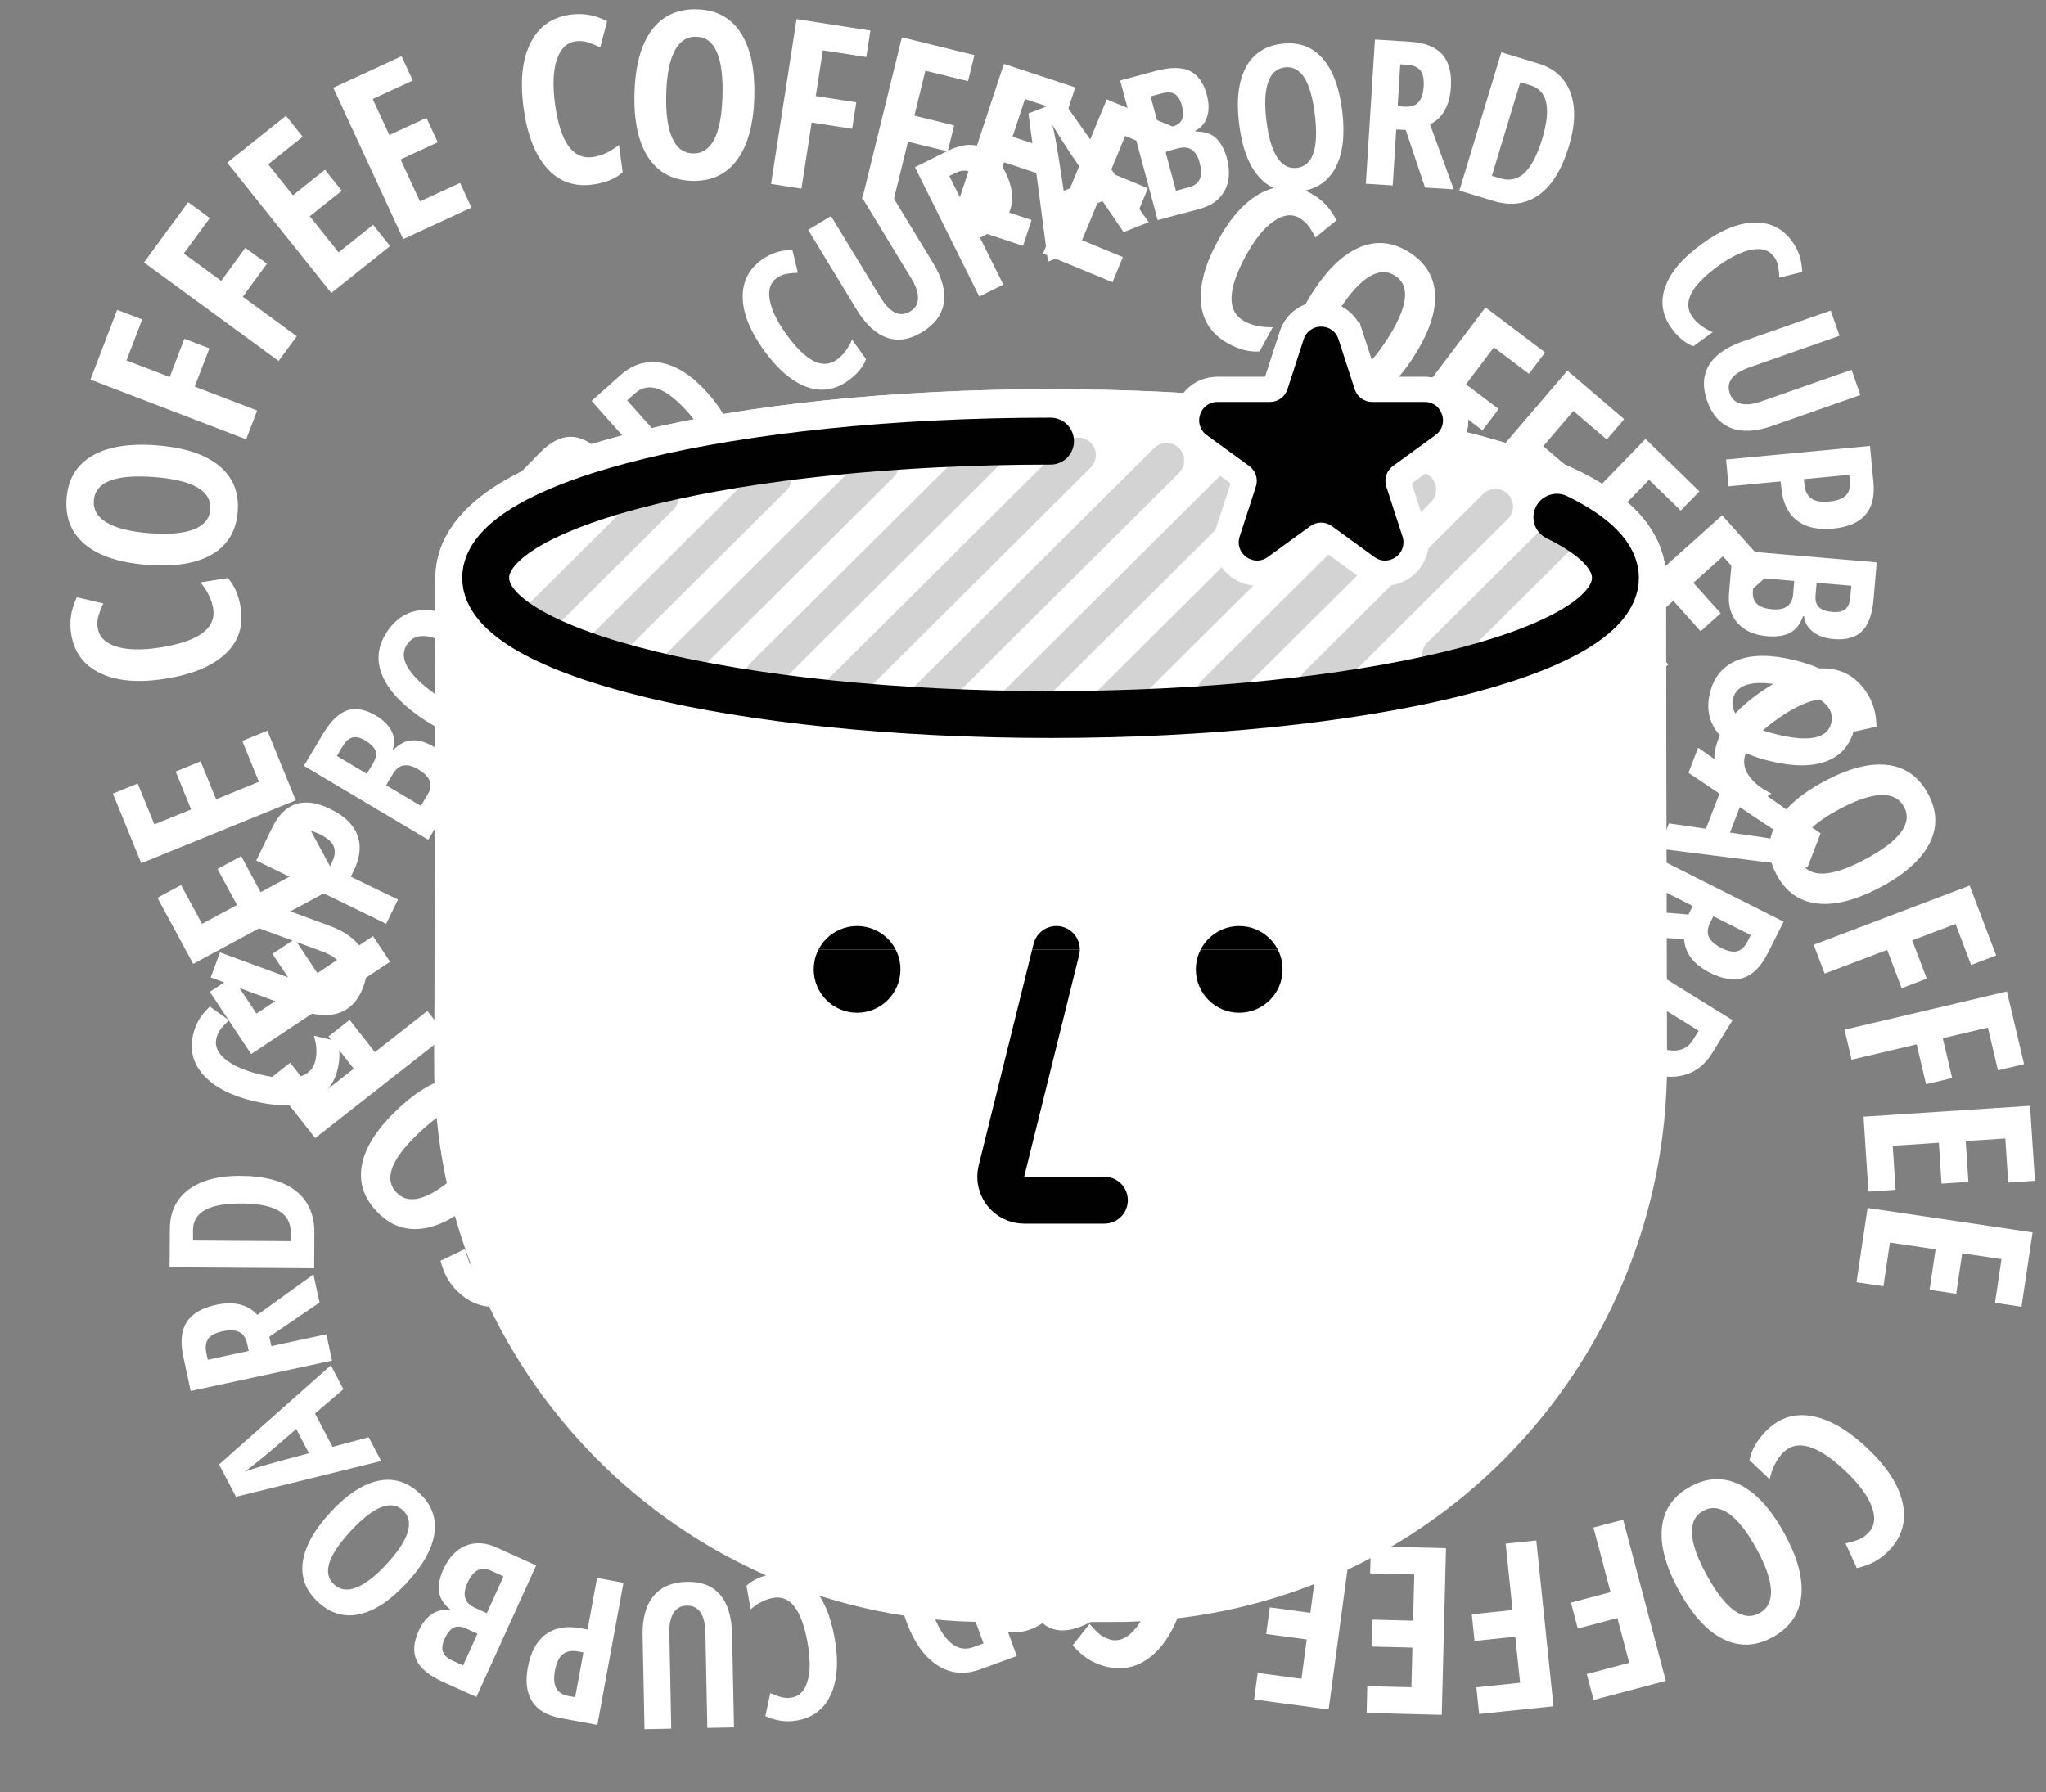
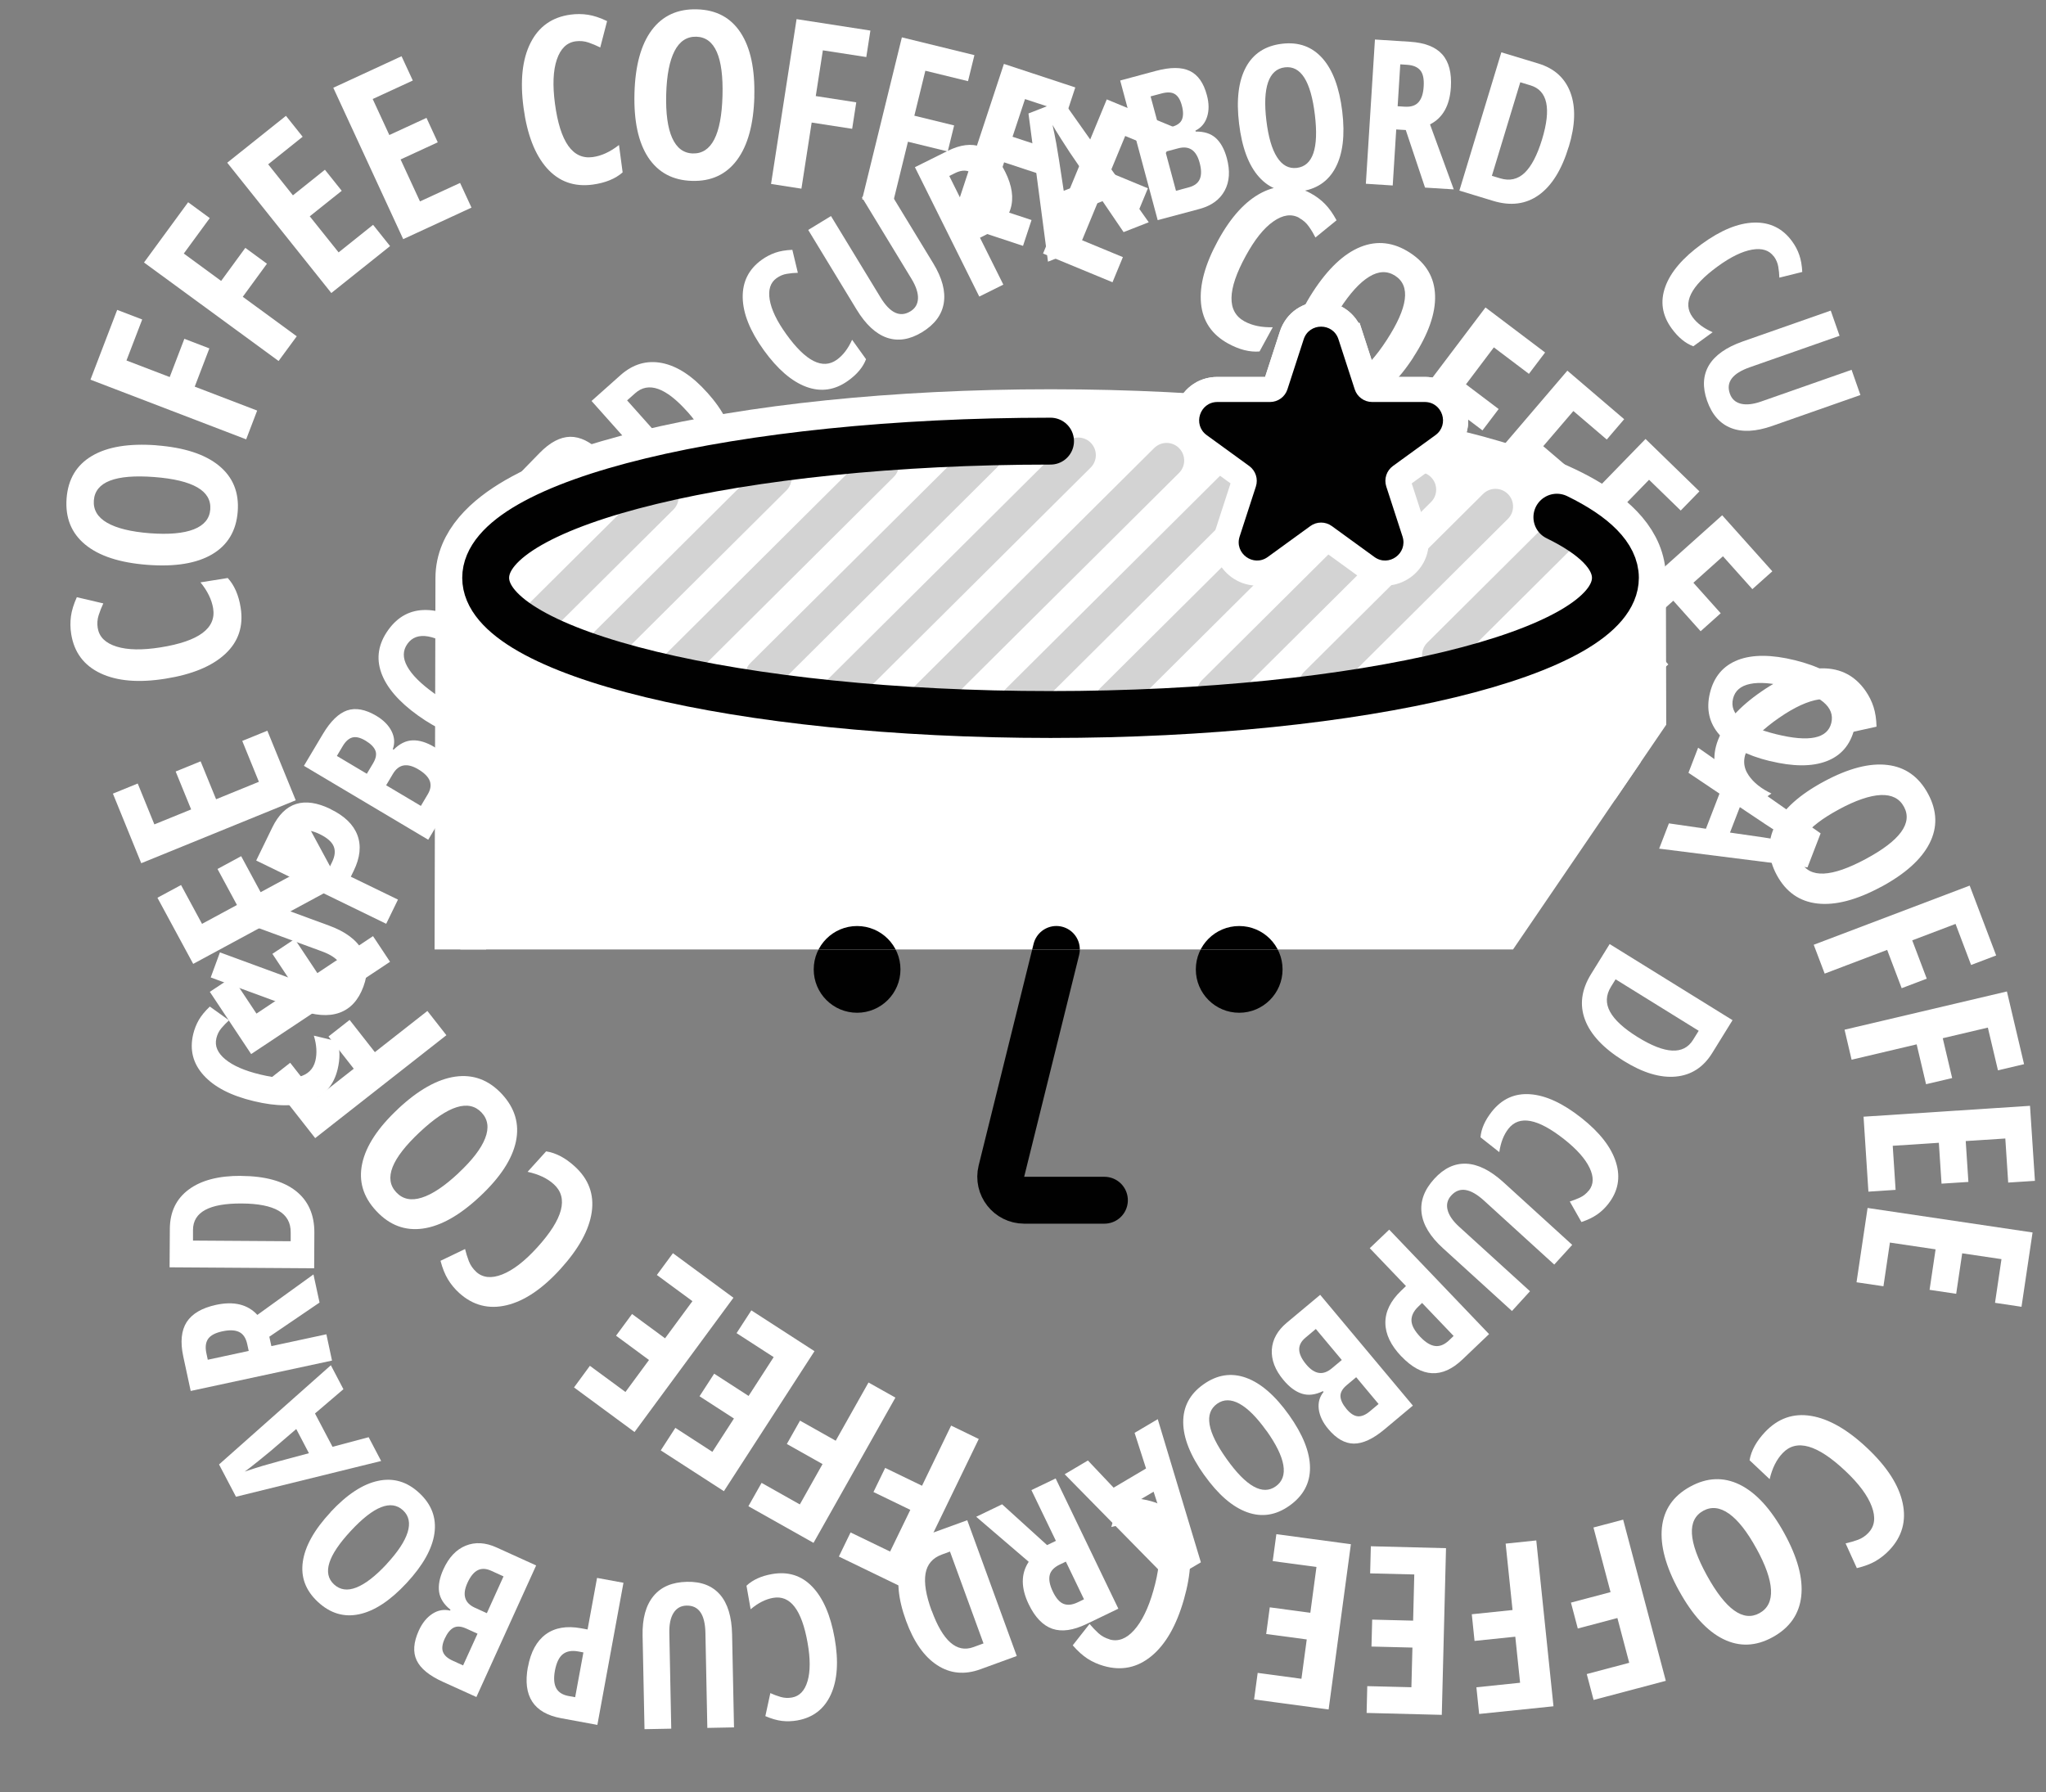
<svg xmlns="http://www.w3.org/2000/svg" id="Layer_1" data-name="Layer 1" viewBox="0 0 319.83 280.17">
  <rect x="0" y="0" width="319.83" height="280.17" fill="#808080" stroke="none" />
  <defs>
    <style>
      .cls-1, .cls-2 {
        fill: none;
      }

      .cls-3 {
        stroke-width: 3.92px;
      }

      .cls-3, .cls-4, .cls-5 {
        fill: #fff;
      }

      .cls-3, .cls-5 {
        stroke: #fff;
      }

      .cls-6 {
        fill: #010101;
      }

      .cls-7 {
        fill: #d3d3d3;
        fill-rule: evenodd;
      }

      .cls-8 {
        clip-path: url(#clippath);
      }

      .cls-5 {
        stroke-width: 8.06px;
      }

      .cls-2 {
        stroke: #010101;
        stroke-linecap: round;
        stroke-width: 7.33px;
      }
    </style>
    <clipPath id="clippath">
      <polygon class="cls-1" points="261.56 111.7 236.52 148.44 16.03 148.44 16.03 -17.49 304.15 -17.49 261.56 111.7" />
    </clipPath>
  </defs>
  <g>
-     <path class="cls-5" d="M71.89,166.33h0c0,45.88,36.88,83.23,82.57,83.23h19.53c45.7,0,82.57-37.35,82.57-83.22h0s-.18-75.95-.18-75.95h0c0-5.32-4.31-9.18-8.94-11.85-4.93-2.84-11.8-5.26-19.94-7.25-16.34-3.98-38.71-6.4-63.26-6.4s-46.92,2.42-63.26,6.4c-8.14,1.98-15.01,4.41-19.94,7.25-4.63,2.67-8.94,6.53-8.94,11.84h0s-.18,75.94-.18,75.94Z" />
    <path class="cls-7" d="M170.5,69.22c1.07,1.08,1.07,2.82-.01,3.89l-37.3,37.1c-1.08,1.07-2.82,1.07-3.89-.01-1.07-1.08-1.07-2.82.01-3.89l37.3-37.1c1.08-1.07,2.82-1.07,3.89.01ZM155.84,69.22c1.07,1.08,1.07,2.82-.01,3.89l-34.63,34.43c-1.08,1.07-2.82,1.07-3.89-.01-1.07-1.08-1.07-2.82.01-3.89l34.63-34.43c1.08-1.07,2.82-1.07,3.89.01ZM184.31,70.06c1.07,1.08,1.07,2.82-.01,3.89l-37.81,37.6c-1.08,1.07-2.82,1.07-3.89-.01-1.07-1.08-1.07-2.82.01-3.89l37.81-37.6c1.08-1.07,2.82-1.07,3.89.01ZM198.34,70.68c1.07,1.08,1.07,2.82-.01,3.89l-37.19,36.99c-1.08,1.07-2.82,1.07-3.89-.01-1.07-1.08-1.07-2.82.01-3.89l37.19-36.99c1.08-1.07,2.82-1.07,3.89.01ZM139.72,70.68c1.07,1.08,1.07,2.82-.01,3.89l-31.51,31.34c-1.08,1.07-2.82,1.07-3.89-.01-1.07-1.08-1.07-2.82.01-3.89l31.51-31.34c1.08-1.07,2.82-1.07,3.89.01ZM211.72,71.95c1.07,1.08,1.07,2.82-.01,3.89l-35.91,35.71c-1.08,1.07-2.82,1.07-3.89-.01-1.07-1.08-1.07-2.82.01-3.89l35.91-35.71c1.08-1.07,2.82-1.07,3.89.01ZM122.94,72.79c1.07,1.08,1.07,2.82-.01,3.89l-26.27,26.13c-1.08,1.07-2.82,1.07-3.89-.01-1.07-1.08-1.07-2.82.01-3.89l26.27-26.13c1.08-1.07,2.82-1.07,3.89.01ZM223.7,74.61c1.07,1.08,1.07,2.82-.01,3.89l-31.88,31.7c-1.08,1.07-2.82,1.07-3.89-.01-1.07-1.08-1.07-2.82.01-3.89l31.88-31.7c1.08-1.07,2.82-1.07,3.89.01ZM105.28,75.78c1.07,1.08,1.07,2.82-.01,3.89l-19.35,19.24c-1.08,1.07-2.82,1.07-3.89-.01-1.07-1.08-1.07-2.82.01-3.89l19.35-19.24c1.08-1.07,2.82-1.07,3.89.01ZM235.72,77.24c1.07,1.08,1.07,2.82-.01,3.89l-27.96,27.8c-1.08,1.07-2.82,1.07-3.89-.01-1.07-1.08-1.07-2.82.01-3.89l27.96-27.8c1.08-1.07,2.82-1.07,3.89.01ZM246.16,81.43c1.07,1.08,1.07,2.82-.01,3.89l-19.16,19.06c-1.08,1.07-2.82,1.07-3.89-.01-1.07-1.08-1.07-2.82.01-3.89l19.16-19.06c1.08-1.07,2.82-1.07,3.89.01Z" />
    <path class="cls-2" d="M164.22,68.97c-48.77,0-88.3,9.57-88.3,21.37s39.54,21.37,88.3,21.37,88.3-9.57,88.3-21.37c0-3.4-3.29-6.62-9.15-9.48" />
    <path class="cls-2" d="M165.13,148.44l-8.59,34.66c-.57,2.31,1.18,4.55,3.56,4.55h12.54" />
    <circle class="cls-6" cx="133.98" cy="151.56" r="6.78" />
    <circle class="cls-6" cx="193.71" cy="151.56" r="6.78" />
    <path class="cls-3" d="M211.1,52.45c-1.44-4.44-7.73-4.44-9.17,0l-2.54,7.82c-.12.37-.47.62-.86.62h-8.22c-4.67,0-6.61,5.98-2.83,8.72l6.65,4.83c.32.23.45.64.33,1.01l-2.54,7.82c-1.44,4.44,3.64,8.14,7.42,5.39l6.65-4.83c.32-.23.74-.23,1.06,0l6.65,4.83c3.78,2.75,8.86-.95,7.42-5.39l-2.54-7.82c-.12-.37.01-.78.33-1.01l6.65-4.83c3.78-2.75,1.84-8.72-2.83-8.72h-8.22c-.39,0-.74-.25-.86-.62l-2.54-7.82Z" />
    <path class="cls-6" d="M203.79,53.05c.86-2.64,4.59-2.64,5.44,0l2.54,7.82c.38,1.18,1.48,1.98,2.72,1.98h8.22c2.77,0,3.92,3.55,1.68,5.18l-6.65,4.83c-1,.73-1.42,2.02-1.04,3.2l2.54,7.82c.86,2.64-2.16,4.83-4.4,3.2l-6.65-4.83c-1-.73-2.36-.73-3.36,0l-6.65,4.83c-2.24,1.63-5.26-.56-4.4-3.2l2.54-7.82c.38-1.18-.04-2.47-1.04-3.2l-6.65-4.83c-2.24-1.63-1.09-5.18,1.68-5.18h8.22c1.24,0,2.34-.8,2.72-1.98l2.54-7.82Z" />
  </g>
  <g>
    <path class="cls-4" d="M292.11,239.6c.95-1.01,1.12-2.37.48-4.07-.63-1.7-2-3.55-4.11-5.54-4.39-4.15-7.67-5.08-9.83-2.79-.95,1-1.62,2.35-2.02,4.06l-3.14-2.96c.26-1.51,1.07-2.98,2.43-4.42,2.02-2.13,4.41-2.97,7.19-2.51,2.78.46,5.71,2.14,8.79,5.05,3.08,2.91,4.92,5.76,5.52,8.57.6,2.8-.08,5.26-2.07,7.36-.65.69-1.38,1.26-2.16,1.72-.79.46-1.77.82-2.93,1.1l-1.76-3.87c.63-.14,1.27-.32,1.91-.55.64-.23,1.2-.61,1.69-1.13Z" />
    <path class="cls-4" d="M262.47,248.72c-2.08-3.78-2.97-7.08-2.68-9.89.3-2.81,1.76-4.94,4.4-6.39,2.65-1.46,5.23-1.56,7.77-.32,2.53,1.25,4.85,3.77,6.95,7.58,2.08,3.78,2.97,7.07,2.66,9.86-.31,2.79-1.79,4.93-4.46,6.4-2.63,1.45-5.21,1.55-7.74.3s-4.82-3.77-6.9-7.55ZM274.54,242.07c-1.43-2.6-2.85-4.41-4.26-5.41-1.41-1-2.75-1.15-4.02-.46-2.56,1.41-2.37,4.78.56,10.11,2.94,5.33,5.68,7.3,8.22,5.9,1.29-.71,1.89-1.93,1.8-3.65s-.86-3.89-2.3-6.5Z" />
    <path class="cls-4" d="M249.08,238.82l4.65-1.23,6.67,25.2-11.29,2.99-1.07-4.05,6.64-1.76-1.85-7-6.19,1.64-1.07-4.05,6.19-1.64-2.67-10.1Z" />
    <path class="cls-4" d="M235.36,241.34l4.79-.5,2.69,25.93-11.62,1.2-.43-4.17,6.83-.71-.75-7.2-6.37.66-.43-4.17,6.37-.66-1.08-10.39Z" />
    <path class="cls-4" d="M214.29,241.75l11.75.3-.66,26.06-11.75-.3.1-4.19,6.9.17.16-6.2-6.4-.16.11-4.21,6.4.16.18-7.22-6.9-.17.11-4.24Z" />
    <path class="cls-4" d="M199.52,239.86l11.65,1.57-3.48,25.84-11.65-1.57.56-4.15,6.84.92.83-6.15-6.34-.85.56-4.17,6.34.85.96-7.16-6.84-.92.57-4.21Z" />
    <path class="cls-4" d="M173.45,256.32c1.34.38,2.62-.1,3.83-1.45s2.23-3.41,3.02-6.2c1.66-5.81.97-9.14-2.05-10.01-1.33-.38-2.84-.35-4.53.08l1.19-4.15c1.46-.46,3.14-.42,5.05.12,2.82.81,4.67,2.55,5.54,5.23.87,2.68.73,6.05-.43,10.12s-2.85,7.02-5.06,8.85c-2.21,1.83-4.7,2.35-7.48,1.55-.91-.26-1.76-.64-2.52-1.13s-1.54-1.19-2.32-2.09l2.63-3.35c.41.5.87.98,1.37,1.44.5.46,1.09.78,1.78.98Z" />
-     <path class="cls-4" d="M151.24,238.65c1.56-4.02,3.51-6.83,5.86-8.4,2.35-1.58,4.92-1.82,7.72-.74,2.82,1.09,4.56,3.01,5.23,5.75s.22,6.14-1.35,10.2c-1.56,4.02-3.51,6.82-5.85,8.38-2.34,1.56-4.93,1.79-7.76.69-2.81-1.09-4.54-3-5.2-5.73-.66-2.74-.21-6.12,1.35-10.14ZM164.09,243.63c1.07-2.77,1.54-5.02,1.41-6.74-.13-1.72-.88-2.85-2.23-3.37-2.73-1.06-5.19,1.25-7.39,6.93-2.2,5.68-1.95,9.04.76,10.09,1.38.53,2.69.21,3.95-.96,1.26-1.18,2.43-3.16,3.51-5.94Z" />
    <path class="cls-4" d="M148.67,222.88l4.33,2.1-11.36,23.47-10.51-5.09,1.83-3.77,6.18,2.99,3.16-6.52-5.76-2.79,1.83-3.77,5.76,2.79,4.55-9.41Z" />
    <path class="cls-4" d="M135.77,216.15l4.2,2.36-12.8,22.71-10.18-5.73,2.06-3.65,5.98,3.37,3.55-6.31-5.58-3.14,2.06-3.65,5.58,3.14,5.13-9.11Z" />
    <path class="cls-4" d="M117.45,204.87l9.87,6.38-14.16,21.89-9.87-6.38,2.28-3.52,5.79,3.75,3.37-5.21-5.38-3.48,2.29-3.53,5.38,3.48,3.92-6.07-5.8-3.75,2.31-3.56Z" />
    <path class="cls-4" d="M105.19,195.93l9.46,6.97-15.46,20.99-9.46-6.97,2.48-3.38,5.56,4.09,3.68-5-5.15-3.8,2.5-3.39,5.16,3.8,4.28-5.81-5.56-4.09,2.52-3.42Z" />
    <path class="cls-4" d="M74.44,198.85c1.03.93,2.39,1.07,4.08.4,1.69-.67,3.51-2.07,5.46-4.22,4.06-4.47,4.92-7.77,2.59-9.88-1.02-.93-2.39-1.57-4.1-1.94l2.9-3.2c1.51.23,3,1.01,4.47,2.35,2.17,1.97,3.06,4.36,2.66,7.14-.4,2.79-2.03,5.75-4.87,8.88-2.84,3.13-5.66,5.03-8.45,5.69-2.79.66-5.26.02-7.4-1.92-.7-.64-1.29-1.35-1.76-2.13-.47-.78-.86-1.75-1.16-2.9l3.84-1.84c.15.63.35,1.26.59,1.9.25.63.63,1.19,1.16,1.67Z" />
    <path class="cls-4" d="M62.23,173.36c3.15-2.95,6.12-4.62,8.92-5.03,2.8-.4,5.22.49,7.28,2.69,2.06,2.21,2.8,4.69,2.22,7.45-.58,2.76-2.46,5.63-5.64,8.6-3.15,2.95-6.12,4.62-8.9,5.01-2.78.39-5.22-.52-7.29-2.75-2.06-2.2-2.79-4.67-2.2-7.42.59-2.75,2.46-5.6,5.62-8.55ZM71.65,183.42c2.17-2.03,3.57-3.85,4.19-5.46.63-1.61.44-2.95-.55-4.01-2-2.13-5.22-1.12-9.66,3.04-4.44,4.16-5.68,7.3-3.69,9.42,1.01,1.08,2.33,1.36,3.98.84,1.64-.51,3.56-1.79,5.74-3.83Z" />
    <path class="cls-4" d="M66.81,158.06l2.97,3.79-20.51,16.09-7.21-9.19,3.3-2.59,4.24,5.4,5.7-4.47-3.95-5.04,3.3-2.59,3.95,5.04,8.22-6.45Z" />
    <path class="cls-4" d="M58.31,146.36l2.66,4.01-21.71,14.43-6.46-9.73,3.49-2.32,3.8,5.72,6.03-4.01-3.54-5.33,3.49-2.32,3.54,5.33,8.7-5.78Z" />
    <path class="cls-4" d="M47.55,127.96l5.59,10.34-22.94,12.4-5.59-10.34,3.69-1.99,3.28,6.07,5.46-2.95-3.04-5.63,3.7-2,3.04,5.63,6.35-3.43-3.28-6.07,3.73-2.02Z" />
    <path class="cls-4" d="M41.79,114.24l4.44,10.88-24.15,9.84-4.43-10.88,3.88-1.58,2.6,6.39,5.75-2.34-2.42-5.93,3.9-1.59,2.42,5.93,6.69-2.73-2.6-6.39,3.93-1.6Z" />
    <path class="cls-4" d="M15.29,98.22c.22,1.37,1.2,2.33,2.93,2.87,1.73.54,4.03.58,6.9.12,5.96-.95,8.7-2.98,8.2-6.09-.22-1.36-.88-2.72-1.98-4.07l4.26-.68c1.03,1.12,1.71,2.67,2.02,4.63.46,2.9-.34,5.31-2.4,7.23-2.06,1.92-5.18,3.22-9.36,3.88-4.18.67-7.57.38-10.16-.85-2.59-1.23-4.11-3.27-4.57-6.13-.15-.94-.16-1.86-.04-2.77.12-.9.43-1.9.92-2.99l4.14.97c-.28.59-.52,1.2-.73,1.85s-.25,1.32-.14,2.03Z" />
    <path class="cls-4" d="M24.48,69.63c4.3.33,7.55,1.38,9.74,3.17,2.19,1.79,3.17,4.18,2.94,7.18-.23,3.01-1.56,5.24-3.98,6.67-2.43,1.44-5.81,1.99-10.15,1.66-4.3-.33-7.54-1.38-9.71-3.17s-3.14-4.2-2.91-7.23c.23-3,1.55-5.21,3.98-6.64,2.43-1.43,5.79-1.97,10.09-1.65ZM23.43,83.37c2.96.22,5.25.02,6.86-.61,1.61-.63,2.47-1.67,2.58-3.11.22-2.92-2.7-4.6-8.77-5.07-6.07-.46-9.21.76-9.43,3.65-.11,1.47.58,2.64,2.07,3.5,1.49.86,3.72,1.41,6.7,1.64Z" />
    <path class="cls-4" d="M40.2,64.19l-1.72,4.5-24.34-9.33,4.18-10.91,3.91,1.5-2.46,6.41,6.76,2.59,2.29-5.98,3.91,1.5-2.29,5.98,9.76,3.74Z" />
    <path class="cls-4" d="M46.4,52.56l-2.85,3.88-21.04-15.4,6.9-9.42,3.38,2.48-4.06,5.54,5.84,4.28,3.78-5.17,3.38,2.48-3.78,5.17,8.43,6.17Z" />
    <path class="cls-4" d="M60.97,38.48l-9.18,7.33-16.27-20.37,9.18-7.33,2.61,3.27-5.39,4.31,3.87,4.85,5-4,2.63,3.29-5,3.99,4.51,5.64,5.39-4.31,2.65,3.32Z" />
    <path class="cls-4" d="M73.7,32.46l-10.67,4.93-10.93-23.67,10.67-4.93,1.76,3.8-6.27,2.89,2.6,5.63,5.81-2.68,1.76,3.82-5.81,2.68,3.03,6.56,6.27-2.89,1.78,3.85Z" />
    <path class="cls-4" d="M89.98,6.46c-1.38.19-2.36,1.14-2.94,2.86-.58,1.72-.67,4.02-.29,6.89.8,5.99,2.77,8.77,5.89,8.35,1.37-.18,2.74-.81,4.12-1.89l.57,4.28c-1.15,1.01-2.71,1.64-4.67,1.91-2.91.39-5.3-.47-7.17-2.57-1.87-2.11-3.09-5.26-3.65-9.45s-.2-7.57,1.09-10.13c1.29-2.56,3.37-4.03,6.24-4.42.94-.13,1.86-.12,2.76.02.9.14,1.89.47,2.97.99l-1.07,4.12c-.58-.29-1.19-.55-1.83-.77s-1.32-.28-2.02-.19Z" />
    <path class="cls-4" d="M117.92,15.12c-.12,4.31-1.02,7.61-2.7,9.88-1.68,2.27-4.03,3.37-7.03,3.28-3.02-.08-5.3-1.31-6.86-3.66-1.55-2.36-2.27-5.71-2.15-10.06.12-4.31,1.02-7.6,2.7-9.85,1.68-2.25,4.04-3.34,7.08-3.25,3.01.08,5.28,1.3,6.82,3.66,1.54,2.36,2.25,5.69,2.13,10.01ZM104.14,14.74c-.08,2.97.23,5.25.93,6.82.71,1.58,1.78,2.39,3.23,2.43,2.92.08,4.47-2.92,4.64-9,.17-6.08-1.19-9.17-4.09-9.25-1.47-.04-2.61.7-3.4,2.23-.79,1.53-1.23,3.79-1.31,6.77Z" />
    <path class="cls-4" d="M125.29,29.5l-4.76-.74,3.99-25.77,11.54,1.79-.64,4.14-6.79-1.05-1.11,7.15,6.33.98-.64,4.14-6.33-.98-1.6,10.33Z" />
    <path class="cls-4" d="M139.45,32.31l-4.68-1.15,6.21-25.32,11.34,2.78-1,4.07-6.67-1.63-1.72,7.03,6.22,1.52-1,4.07-6.22-1.52-2.49,10.15Z" />
    <path class="cls-4" d="M159.92,38.44l-11.16-3.69,8.17-24.76,11.16,3.68-1.31,3.98-6.55-2.16-1.95,5.89,6.08,2.01-1.32,4-6.08-2.01-2.26,6.86,6.55,2.16-1.33,4.03Z" />
    <path class="cls-4" d="M173.91,44.13l-10.86-4.49,9.96-24.1,10.86,4.49-1.6,3.87-6.38-2.64-2.37,5.73,5.92,2.45-1.61,3.89-5.92-2.45-2.76,6.68,6.38,2.64-1.62,3.92Z" />
    <path class="cls-4" d="M203.1,34.06c-1.22-.67-2.57-.48-4.06.57-1.49,1.04-2.92,2.84-4.31,5.39-2.9,5.3-2.96,8.7-.2,10.22,1.21.66,2.69.97,4.43.92l-2.07,3.79c-1.52.13-3.15-.28-4.89-1.23-2.58-1.41-4-3.52-4.26-6.32-.26-2.81.62-6.06,2.65-9.78s4.32-6.22,6.88-7.52c2.56-1.3,5.11-1.25,7.64.13.83.46,1.57,1.01,2.21,1.66.64.65,1.24,1.5,1.81,2.55l-3.3,2.69c-.29-.58-.63-1.15-1.02-1.7-.39-.56-.89-1.01-1.52-1.35Z" />
    <path class="cls-4" d="M220.95,55.85c-2.35,3.62-4.83,5.96-7.45,7.03s-5.19.78-7.71-.86c-2.53-1.64-3.85-3.87-3.95-6.69-.1-2.82,1.04-6.06,3.4-9.71,2.35-3.62,4.83-5.96,7.43-7.01,2.61-1.05,5.19-.75,7.74.91,2.52,1.64,3.83,3.86,3.92,6.67.09,2.81-1.04,6.03-3.39,9.65ZM209.38,48.35c-1.62,2.49-2.54,4.6-2.75,6.31-.22,1.71.28,2.97,1.5,3.76,2.45,1.59,5.34-.17,8.65-5.27,3.31-5.11,3.75-8.45,1.32-10.03-1.24-.8-2.59-.76-4.06.14-1.47.89-3.02,2.59-4.64,5.1Z" />
    <path class="cls-4" d="M220.33,71.77l-3.84-2.9,15.72-20.8,9.32,7.04-2.53,3.34-5.48-4.14-4.36,5.78,5.11,3.86-2.53,3.34-5.11-3.86-6.3,8.34Z" />
    <path class="cls-4" d="M231.73,80.9l-3.66-3.13,16.94-19.82,8.88,7.59-2.72,3.18-5.22-4.46-4.71,5.5,4.87,4.16-2.72,3.19-4.87-4.16-6.79,7.94Z" />
    <path class="cls-4" d="M247.47,95.51l-8.42-8.19,18.18-18.69,8.42,8.19-2.92,3-4.95-4.81-4.33,4.45,4.59,4.46-2.93,3.02-4.59-4.46-5.04,5.18,4.95,4.81-2.96,3.04Z" />
    <path class="cls-4" d="M257.62,106.71l-7.84-8.76,19.43-17.39,7.84,8.76-3.12,2.79-4.6-5.14-4.62,4.14,4.27,4.77-3.14,2.81-4.27-4.77-5.38,4.82,4.6,5.14-3.16,2.83Z" />
    <path class="cls-4" d="M288.29,110.66c-.79-1.14-2.08-1.59-3.88-1.32-1.8.26-3.89,1.22-6.28,2.87-4.97,3.43-6.56,6.44-4.77,9.03.78,1.13,1.96,2.07,3.55,2.82l-3.55,2.45c-1.42-.57-2.69-1.67-3.82-3.3-1.67-2.42-1.99-4.94-.96-7.56,1.03-2.62,3.28-5.14,6.77-7.54,3.48-2.4,6.66-3.61,9.53-3.62s5.12,1.18,6.76,3.55c.54.78.95,1.61,1.23,2.48.28.87.44,1.9.47,3.09l-4.16.92c0-.65-.05-1.31-.14-1.98-.09-.67-.34-1.3-.75-1.89Z" />
    <path class="cls-4" d="M294,138.68c-3.8,2.04-7.1,2.9-9.91,2.58s-4.92-1.81-6.35-4.46c-1.43-2.66-1.51-5.25-.24-7.77,1.27-2.52,3.82-4.81,7.66-6.87,3.8-2.04,7.1-2.9,9.89-2.56,2.79.33,4.91,1.84,6.35,4.52,1.42,2.65,1.5,5.23.22,7.74-1.28,2.51-3.81,4.78-7.62,6.83ZM287.47,126.54c-2.62,1.41-4.44,2.81-5.45,4.21-1.02,1.4-1.18,2.73-.49,4.01,1.38,2.58,4.76,2.42,10.12-.46,5.36-2.88,7.36-5.6,5.98-8.16-.7-1.3-1.91-1.91-3.63-1.84-1.72.08-3.9.82-6.52,2.23Z" />
    <path class="cls-4" d="M285.23,152.21l-1.71-4.5,24.38-9.25,4.14,10.92-3.92,1.49-2.43-6.42-6.77,2.57,2.27,5.99-3.92,1.49-2.27-5.99-9.77,3.71Z" />
    <path class="cls-4" d="M289.44,165.68l-1.1-4.69,25.38-5.98,2.68,11.37-4.08.96-1.58-6.68-7.05,1.66,1.47,6.23-4.08.96-1.47-6.23-10.17,2.4Z" />
    <path class="cls-4" d="M292.07,186.32l-.76-11.73,26.02-1.7.77,11.73-4.18.27-.45-6.89-6.19.4.42,6.39-4.2.27-.42-6.39-7.21.47.45,6.89-4.24.28Z" />
    <path class="cls-4" d="M290.21,200.48l1.73-11.62,25.79,3.83-1.73,11.62-4.14-.62,1.01-6.83-6.14-.91-.94,6.33-4.16-.62.94-6.33-7.14-1.06-1.01,6.83-4.2-.62Z" />
  </g>
  <g>
    <path class="cls-4" d="M277.27,40.09c-.71-.97-1.84-1.33-3.39-1.06-1.55.27-3.34,1.14-5.37,2.62-4.23,3.08-5.54,5.73-3.93,7.93.7.97,1.75,1.75,3.14,2.36l-3.02,2.2c-1.24-.46-2.37-1.39-3.38-2.78-1.5-2.06-1.83-4.23-1-6.53.83-2.3,2.73-4.52,5.7-6.68,2.97-2.16,5.69-3.28,8.18-3.35,2.49-.07,4.47.91,5.94,2.93.49.67.86,1.37,1.12,2.12.26.75.42,1.64.47,2.67l-3.58.89c-.02-.56-.07-1.13-.17-1.71s-.33-1.12-.69-1.62Z" />
    <path class="cls-4" d="M290.82,61.76l-13.8,4.84c-2.54.89-4.68,1-6.42.32-1.74-.68-2.99-2.1-3.75-4.27-.74-2.12-.64-3.97.29-5.54.94-1.57,2.71-2.82,5.3-3.73l13.74-4.82,1.38,3.94-14.03,4.92c-2.71.95-3.75,2.32-3.12,4.12.29.84.86,1.36,1.72,1.58.85.21,1.91.1,3.19-.35l14.12-4.95,1.38,3.94Z" />
-     <path class="cls-4" d="M286.54,82.64c-2.39.23-4.28-.2-5.67-1.29s-2.19-2.77-2.41-5.04l-.1-1.05-8.15.77-.39-4.19,22.5-2.12.54,5.71c.41,4.37-1.69,6.77-6.31,7.21ZM281.99,74.91l.08.8c.1,1.03.45,1.76,1.06,2.21s1.56.61,2.84.49c1.18-.11,2.03-.42,2.56-.94.53-.51.74-1.25.65-2.22l-.1-1.02-7.09.67Z" />
-     <path class="cls-4" d="M293.37,87.94l-.49,5.74c-.2,2.34-.8,4.01-1.8,5-1,.99-2.49,1.4-4.47,1.23-1.3-.11-2.37-.49-3.2-1.13-.83-.64-1.3-1.46-1.4-2.45h-.15c-.43,1.23-1.1,2.1-2.02,2.59-.92.49-2.11.67-3.55.55-2.04-.17-3.59-.86-4.66-2.05-1.06-1.19-1.51-2.74-1.35-4.64l.58-6.78,22.51,1.92ZM280.49,90.82l-6.3-.54-.18,2.11c-.08.87.14,1.54.63,2.02s1.31.75,2.43.85c2.01.17,3.09-.63,3.24-2.39l.17-2.05ZM283.98,91.11l-.17,1.92c-.07.88.11,1.52.55,1.92.44.4,1.13.64,2.06.72.93.08,1.62-.07,2.06-.44.44-.38.7-1.01.77-1.89l.15-1.77-5.44-.46Z" />
    <path class="cls-4" d="M276.66,118.99c-3.63-.89-6.26-2.26-7.87-4.1-1.62-1.84-2.11-4.03-1.49-6.56.62-2.54,2.08-4.25,4.36-5.14,2.28-.88,5.25-.87,8.91.03,3.63.89,6.25,2.26,7.85,4.09,1.6,1.84,2.09,4.04,1.46,6.6-.62,2.53-2.07,4.23-4.35,5.1-2.28.87-5.23.86-8.86-.03ZM279.51,107.39c-2.5-.61-4.49-.77-5.95-.46-1.47.31-2.35,1.07-2.65,2.29-.61,2.46,1.65,4.32,6.78,5.58,5.12,1.26,7.98.67,8.58-1.77.3-1.24-.12-2.34-1.27-3.29-1.15-.95-2.98-1.74-5.49-2.35Z" />
    <path class="cls-4" d="M260.88,128.73l5.79.84,2.12-5.49-4.85-3.26,1.51-3.92,19.15,13.39-2.05,5.32-23.19-2.93,1.52-3.94ZM270.43,130.17l5.34.77c.32.05,1.13.18,2.42.41,1.29.23,2.14.39,2.56.5-.78-.44-1.63-.96-2.55-1.53-.92-.58-3-1.95-6.23-4.13l-1.54,3.98Z" />
-     <path class="cls-4" d="M264.61,141.64l-7.86-3.95,1.89-3.75,20.18,10.16-2.47,4.91c-1.05,2.08-2.31,3.37-3.79,3.86s-3.24.23-5.26-.79c-2.55-1.28-3.9-3.04-4.04-5.27l-10.8-.57,2.02-4.02,9.46.76.67-1.34ZM267.84,143.26l-.49.97c-.45.88-.51,1.65-.21,2.28.31.64.96,1.21,1.95,1.71,1.03.52,1.87.68,2.51.49.64-.19,1.18-.71,1.61-1.57l.47-.94-5.85-2.95Z" />
    <path class="cls-4" d="M253.84,165.88c-3.17-1.96-5.19-4.11-6.07-6.44-.88-2.33-.56-4.71.94-7.14l2.91-4.7,19.21,11.9-3.18,5.14c-1.38,2.23-3.29,3.46-5.71,3.68-2.42.22-5.12-.59-8.1-2.44ZM256.01,162.15c4.29,2.66,7.17,2.8,8.64.44l.89-1.43-12.99-8.05-.72,1.16c-.81,1.31-.86,2.61-.15,3.91.71,1.3,2.15,2.62,4.34,3.98Z" />
    <path class="cls-4" d="M248.38,186.13c.75-.95.78-2.13.1-3.55-.68-1.42-2-2.91-3.98-4.47-4.11-3.24-7.01-3.79-8.7-1.64-.74.94-1.21,2.16-1.43,3.66l-2.94-2.32c.11-1.32.7-2.65,1.76-4,1.58-2,3.58-2.91,6.02-2.73,2.44.18,5.09,1.41,7.97,3.68,2.88,2.27,4.69,4.59,5.43,6.97.74,2.37.33,4.54-1.22,6.51-.51.65-1.09,1.2-1.74,1.65-.65.45-1.46.84-2.44,1.17l-1.82-3.21c.54-.17,1.07-.38,1.6-.62.53-.25.99-.62,1.37-1.1Z" />
    <path class="cls-4" d="M236.36,204.98l-10.81-9.84c-1.99-1.81-3.1-3.64-3.33-5.5-.23-1.85.43-3.63,1.98-5.33,1.51-1.66,3.18-2.45,5.01-2.37,1.83.08,3.76,1.04,5.8,2.89l10.76,9.8-2.81,3.08-10.99-10.01c-2.13-1.93-3.83-2.2-5.11-.79-.6.66-.79,1.41-.57,2.26.21.85.82,1.73,1.82,2.64l11.06,10.07-2.81,3.08Z" />
    <path class="cls-4" d="M219.06,212.07c-1.66-1.74-2.49-3.49-2.5-5.25s.81-3.44,2.46-5.02l.76-.73-5.66-5.92,3.04-2.9,15.61,16.33-4.15,3.96c-3.17,3.03-6.36,2.87-9.56-.48ZM222.3,203.71l-.58.56c-.75.71-1.1,1.45-1.08,2.21.03.76.49,1.6,1.38,2.54.82.86,1.59,1.33,2.32,1.42.73.09,1.44-.2,2.15-.86l.74-.71-4.92-5.15Z" />
    <path class="cls-4" d="M220.86,219.76l-4.42,3.7c-1.8,1.51-3.41,2.25-4.81,2.24-1.41-.01-2.75-.78-4.02-2.31-.84-1-1.32-2.03-1.46-3.06-.13-1.04.12-1.94.75-2.71l-.1-.12c-1.18.58-2.28.71-3.27.4-1-.31-1.96-1.02-2.89-2.13-1.32-1.57-1.92-3.16-1.83-4.75.1-1.59.88-3,2.34-4.22l5.22-4.36,14.5,17.33ZM209.75,212.63l-4.06-4.85-1.62,1.36c-.67.56-1,1.19-.98,1.87.02.68.38,1.46,1.1,2.32,1.3,1.55,2.62,1.75,3.98.62l1.58-1.32ZM212,215.32l-1.48,1.24c-.68.57-1,1.15-.98,1.75.03.59.34,1.25.94,1.97s1.19,1.1,1.77,1.15c.58.05,1.21-.21,1.89-.78l1.36-1.14-3.5-4.19Z" />
    <path class="cls-4" d="M188.25,230.63c-2.17-3.04-3.27-5.79-3.29-8.24-.02-2.45,1.02-4.43,3.15-5.94,2.13-1.52,4.35-1.87,6.65-1.05,2.3.82,4.55,2.76,6.74,5.83,2.17,3.05,3.26,5.79,3.28,8.22s-1.05,4.42-3.2,5.95c-2.12,1.51-4.33,1.86-6.63,1.03-2.3-.83-4.53-2.76-6.7-5.81ZM197.97,223.7c-1.5-2.1-2.9-3.51-4.21-4.23-1.31-.72-2.48-.72-3.5,0-2.06,1.47-1.57,4.35,1.5,8.65,3.06,4.3,5.62,5.72,7.67,4.26,1.04-.74,1.43-1.85,1.18-3.32-.25-1.47-1.13-3.26-2.63-5.37Z" />
    <path class="cls-4" d="M170.06,228.34l4.02,4.25,5.07-3-1.79-5.57,3.62-2.14,6.74,22.38-4.91,2.9-16.38-16.67,3.63-2.15ZM176.66,235.39l3.71,3.91c.22.24.77.84,1.64,1.82.87.97,1.44,1.64,1.7,1.98-.34-.83-.69-1.76-1.05-2.78-.36-1.02-1.14-3.39-2.33-7.1l-3.67,2.17Z" />
    <path class="cls-4" d="M165.05,240.89l-3.82-7.92,3.79-1.82,9.8,20.36-4.96,2.39c-2.1,1.01-3.88,1.26-5.36.75-1.47-.51-2.71-1.79-3.69-3.83-1.24-2.57-1.23-4.79,0-6.64l-8.21-7.04,4.05-1.95,7.03,6.38,1.35-.65ZM166.62,244.15l-.98.47c-.89.43-1.41.99-1.56,1.68s.02,1.54.5,2.54c.5,1.04,1.06,1.68,1.69,1.92s1.37.16,2.23-.26l.95-.46-2.84-5.9Z" />
    <path class="cls-4" d="M141.64,253.42c-1.28-3.5-1.54-6.44-.79-8.82.75-2.38,2.47-4.05,5.15-5.03l5.2-1.89,7.74,21.23-5.68,2.07c-2.47.9-4.72.69-6.76-.64s-3.66-3.63-4.86-6.92ZM145.65,251.83c1.73,4.74,3.9,6.64,6.51,5.69l1.58-.58-5.24-14.36-1.28.47c-1.44.53-2.29,1.52-2.54,2.97-.25,1.46.07,3.39.95,5.81Z" />
    <path class="cls-4" d="M123.8,265.4c1.19-.21,2-1.07,2.44-2.58.44-1.51.44-3.5,0-5.98-.91-5.16-2.71-7.5-5.4-7.02-1.18.21-2.34.8-3.5,1.78l-.65-3.68c.96-.91,2.29-1.52,3.98-1.82,2.51-.44,4.61.21,6.3,1.97s2.86,4.44,3.5,8.05c.64,3.61.44,6.55-.59,8.81-1.03,2.26-2.78,3.61-5.24,4.05-.81.14-1.61.17-2.39.08s-1.65-.34-2.61-.75l.78-3.6c.51.23,1.05.44,1.61.6s1.15.2,1.76.09Z" />
    <path class="cls-4" d="M100.75,270.36l-.3-14.62c-.06-2.69.51-4.75,1.7-6.2s2.93-2.18,5.23-2.23c2.25-.05,3.97.62,5.17,2,1.2,1.38,1.83,3.45,1.89,6.2l.3,14.56-4.17.08-.3-14.87c-.06-2.87-1.04-4.29-2.95-4.25-.89.02-1.56.4-2.03,1.14-.47.74-.69,1.79-.66,3.14l.3,14.96-4.17.08Z" />
    <path class="cls-4" d="M82.53,260.63c.43-2.36,1.36-4.06,2.78-5.11,1.42-1.04,3.26-1.36,5.51-.95l1.03.19,1.48-8.06,4.13.76-4.08,22.22-5.64-1.04c-4.32-.79-6.06-3.47-5.22-8.03ZM91.2,258.35l-.79-.15c-1.01-.19-1.82-.05-2.42.42-.6.47-1.01,1.33-1.25,2.6-.21,1.17-.14,2.07.21,2.72.35.65,1.01,1.06,1.96,1.23l1,.18,1.29-7.01Z" />
    <path class="cls-4" d="M74.49,265.33l-5.25-2.38c-2.14-.97-3.51-2.09-4.11-3.37-.6-1.27-.49-2.81.33-4.63.54-1.19,1.25-2.07,2.13-2.64.88-.57,1.8-.73,2.77-.5l.06-.14c-1.03-.82-1.62-1.74-1.78-2.78-.15-1.03.07-2.21.67-3.53.85-1.87,2.01-3.1,3.49-3.7,1.48-.6,3.08-.51,4.82.28l6.19,2.81-9.34,20.57ZM74.65,255.42l-1.76-.8c-.81-.37-1.47-.41-2-.13-.52.28-.98.85-1.37,1.7-.39.85-.48,1.55-.27,2.09.21.54.71,1,1.52,1.36l1.62.74,2.26-4.97ZM76.1,252.22l2.61-5.76-1.93-.88c-.8-.36-1.5-.39-2.11-.08-.61.31-1.15.98-1.61,2-.83,1.84-.44,3.12,1.17,3.86l1.87.85Z" />
    <path class="cls-4" d="M51.67,236.41c2.55-2.74,5.02-4.37,7.41-4.88,2.39-.52,4.55.11,6.46,1.89,1.92,1.78,2.71,3.88,2.37,6.31-.34,2.42-1.79,5.01-4.36,7.78-2.55,2.74-5.01,4.36-7.4,4.87-2.38.51-4.54-.14-6.47-1.94-1.91-1.78-2.69-3.87-2.34-6.29.35-2.42,1.79-4.99,4.34-7.73ZM60.42,244.55c1.75-1.89,2.85-3.54,3.3-4.98.44-1.43.21-2.57-.71-3.43-1.86-1.73-4.58-.66-8.17,3.21-3.59,3.86-4.47,6.65-2.63,8.36.94.87,2.1,1.04,3.49.49,1.39-.54,2.97-1.76,4.73-3.65Z" />
    <path class="cls-4" d="M53.69,217.19l-4.45,3.8,2.74,5.21,5.65-1.5,1.95,3.72-22.69,5.59-2.65-5.05,17.48-15.51,1.96,3.74ZM46.31,223.42l-4.09,3.51c-.25.21-.88.73-1.9,1.55-1.02.82-1.71,1.35-2.07,1.6.85-.29,1.79-.6,2.83-.91,1.04-.31,3.44-.97,7.21-1.97l-1.98-3.78Z" />
    <path class="cls-4" d="M42.42,210.46l8.6-1.85.88,4.11-22.09,4.75-1.16-5.38c-.49-2.28-.31-4.07.53-5.39.85-1.31,2.38-2.21,4.59-2.69,2.79-.6,4.94-.08,6.46,1.57l8.77-6.33.95,4.4-7.85,5.34.32,1.47ZM38.88,211.22l-.23-1.06c-.21-.97-.63-1.6-1.27-1.91-.64-.31-1.5-.34-2.59-.11-1.13.24-1.88.64-2.26,1.19-.38.55-.47,1.3-.27,2.23l.22,1.03,6.41-1.38Z" />
    <path class="cls-4" d="M37.68,183.85c3.73.02,6.58.8,8.54,2.33s2.94,3.73,2.92,6.58l-.03,5.53-22.6-.15.04-6.04c.02-2.63,1-4.67,2.95-6.12,1.95-1.45,4.68-2.16,8.18-2.14ZM37.77,188.16c-5.05-.03-7.58,1.34-7.6,4.12v1.68s15.27.1,15.27.1v-1.36c.02-1.54-.62-2.67-1.89-3.41-1.28-.74-3.21-1.12-5.78-1.13Z" />
    <path class="cls-4" d="M33.82,162.36c-.28,1.17.19,2.26,1.4,3.26s3.04,1.8,5.49,2.38c5.09,1.22,7.95.5,8.59-2.16.28-1.16.2-2.47-.24-3.92l3.64.87c.46,1.24.48,2.7.08,4.37-.59,2.48-2.03,4.14-4.32,5-2.29.86-5.21.86-8.78,0-3.57-.85-6.18-2.2-7.85-4.05-1.67-1.84-2.21-3.98-1.63-6.42.19-.8.49-1.54.88-2.23.4-.68.97-1.38,1.72-2.09l3,2.15c-.42.38-.82.79-1.2,1.24-.38.45-.64.98-.78,1.58Z" />
    <path class="cls-4" d="M37.76,139.69l13.72,5.04c2.52.93,4.24,2.21,5.15,3.84.91,1.63.97,3.52.18,5.68-.78,2.11-2.02,3.47-3.75,4.09-1.73.62-3.88.45-6.46-.5l-13.66-5.02,1.44-3.92,13.96,5.13c2.7.99,4.38.59,5.03-1.2.3-.83.2-1.6-.32-2.31-.52-.71-1.41-1.29-2.68-1.76l-14.04-5.16,1.44-3.92Z" />
    <path class="cls-4" d="M51.7,126.52c2.16,1.05,3.55,2.4,4.17,4.05.62,1.65.43,3.5-.57,5.56l-.46.94,7.37,3.58-1.84,3.78-20.32-9.89,2.51-5.16c1.92-3.95,4.97-4.91,9.13-2.88ZM51.57,135.48l.35-.72c.45-.93.53-1.74.24-2.44-.29-.7-1.01-1.33-2.17-1.9-1.07-.52-1.96-.69-2.67-.53-.72.17-1.29.69-1.71,1.56l-.45.92,6.41,3.12Z" />
    <path class="cls-4" d="M47.51,119.73l2.95-4.95c1.2-2.02,2.47-3.25,3.8-3.71,1.33-.45,2.85-.17,4.56.84,1.12.67,1.92,1.47,2.39,2.41.47.94.53,1.87.19,2.81l.13.08c.93-.93,1.91-1.42,2.96-1.46,1.04-.04,2.19.31,3.44,1.06,1.76,1.05,2.86,2.34,3.3,3.88.43,1.54.17,3.12-.81,4.76l-3.48,5.84-19.42-11.55ZM57.34,120.98l.99-1.66c.45-.76.57-1.42.35-1.97-.22-.55-.74-1.07-1.54-1.55s-1.49-.65-2.05-.5c-.56.15-1.07.6-1.52,1.36l-.91,1.53,4.69,2.79ZM60.36,122.77l5.43,3.23,1.08-1.82c.45-.75.55-1.45.31-2.09-.24-.64-.85-1.25-1.81-1.82-1.74-1.03-3.06-.79-3.96.74l-1.05,1.77Z" />
    <path class="cls-4" d="M74.84,98.7c3.04,2.18,4.97,4.42,5.79,6.73.82,2.31.47,4.52-1.05,6.64-1.52,2.13-3.51,3.18-5.95,3.15-2.45-.03-5.2-1.14-8.27-3.34-3.04-2.18-4.96-4.42-5.77-6.72-.81-2.3-.44-4.52,1.1-6.67,1.52-2.12,3.5-3.16,5.94-3.12,2.44.04,5.18,1.14,8.22,3.32ZM67.88,108.41c2.09,1.5,3.88,2.38,5.35,2.64,1.47.26,2.58-.12,3.31-1.15,1.48-2.06.07-4.63-4.22-7.7-4.29-3.07-7.17-3.59-8.63-1.54-.74,1.04-.76,2.21-.04,3.52.71,1.31,2.12,2.72,4.23,4.23Z" />
    <path class="cls-4" d="M92.79,94.91l-5.19-2.69-3.8,4.49,3.52,4.68-2.72,3.21-13.7-18.93,3.69-4.35,20.94,10.37-2.72,3.22ZM84.24,90.41l-4.79-2.47c-.29-.15-1.01-.54-2.15-1.18-1.14-.64-1.9-1.07-2.26-1.31.59.68,1.22,1.44,1.91,2.28.68.85,2.19,2.83,4.54,5.95l2.76-3.26Z" />
    <path class="cls-4" d="M93.31,81.39l6.3,6.14-2.93,3.01-16.18-15.77,3.84-3.94c1.63-1.67,3.22-2.51,4.78-2.54,1.56-.02,3.16.76,4.78,2.34,2.04,1.99,2.8,4.07,2.27,6.24l10.13,3.8-3.14,3.22-8.79-3.58-1.05,1.07ZM90.72,78.87l.75-.77c.69-.71.99-1.41.89-2.11-.1-.7-.55-1.44-1.35-2.22-.83-.81-1.57-1.21-2.25-1.23-.67-.01-1.34.32-2.01,1.01l-.73.75,4.69,4.57Z" />
    <path class="cls-4" d="M110.58,61.4c2.48,2.78,3.81,5.42,3.99,7.9.18,2.48-.8,4.68-2.93,6.58l-4.13,3.68-15.04-16.87,4.51-4.02c1.96-1.75,4.13-2.38,6.52-1.91,2.38.48,4.74,2.02,7.07,4.64ZM107.44,64.36c-3.36-3.77-6.08-4.73-8.15-2.88l-1.26,1.12,10.17,11.41,1.02-.9c1.15-1.02,1.56-2.25,1.26-3.7-.31-1.44-1.32-3.13-3.03-5.05Z" />
    <path class="cls-4" d="M121.4,43.48c-.98.7-1.34,1.83-1.08,3.38.26,1.55,1.12,3.35,2.59,5.39,3.05,4.25,5.69,5.58,7.91,3.99.97-.7,1.76-1.74,2.38-3.12l2.18,3.04c-.47,1.24-1.4,2.36-2.8,3.36-2.07,1.49-4.25,1.8-6.54.96-2.29-.85-4.5-2.76-6.65-5.74-2.14-2.98-3.24-5.71-3.29-8.2-.05-2.48.94-4.46,2.97-5.92.67-.48,1.38-.85,2.12-1.11.75-.26,1.64-.41,2.67-.45l.86,3.59c-.56.01-1.13.06-1.71.16-.58.09-1.12.32-1.62.68Z" />
    <path class="cls-4" d="M138.29,28.69l7.6,12.49c1.4,2.3,1.94,4.37,1.64,6.21s-1.44,3.36-3.4,4.55c-1.92,1.17-3.75,1.45-5.48.86-1.73-.59-3.32-2.06-4.75-4.41l-7.56-12.44,3.56-2.17,7.73,12.7c1.49,2.46,3.05,3.19,4.68,2.2.76-.46,1.15-1.13,1.19-2.01.03-.88-.3-1.89-1-3.05l-7.77-12.78,3.57-2.17Z" />
    <path class="cls-4" d="M157.14,26.88c1.07,2.15,1.35,4.07.83,5.76-.51,1.69-1.79,3.04-3.84,4.06l-.94.47,3.65,7.33-3.76,1.87-10.06-20.23,5.13-2.55c3.93-1.95,6.93-.86,8.99,3.29ZM151.57,33.9l.72-.36c.92-.46,1.48-1.05,1.68-1.79.2-.73.01-1.68-.56-2.83-.53-1.06-1.13-1.74-1.8-2.05-.67-.31-1.44-.24-2.31.19l-.91.45,3.17,6.38Z" />
    <path class="cls-4" d="M175.64,36.29l-3.29-4.84-5.48,2.15.87,5.78-3.92,1.53-3.05-23.17,5.31-2.08,13.49,19.09-3.93,1.54ZM170.26,28.27l-3.04-4.45c-.18-.27-.62-.96-1.33-2.06-.7-1.1-1.16-1.85-1.36-2.23.2.87.39,1.84.59,2.91.2,1.07.58,3.53,1.16,7.39l3.97-1.55Z" />
    <path class="cls-4" d="M175.1,12.59l5.57-1.5c2.27-.61,4.04-.61,5.31,0,1.27.6,2.17,1.86,2.68,3.79.34,1.26.35,2.39.03,3.39-.32,1-.93,1.71-1.82,2.15l.04.15c1.32-.02,2.36.31,3.14,1.01.77.7,1.35,1.75,1.73,3.15.53,1.98.42,3.67-.34,5.08-.76,1.4-2.06,2.35-3.9,2.85l-6.57,1.76-5.86-21.82ZM181.28,20.34l1.87-.5c.86-.23,1.4-.62,1.62-1.17s.22-1.28-.03-2.19c-.24-.91-.62-1.5-1.12-1.79-.5-.29-1.18-.31-2.04-.08l-1.72.46,1.42,5.27ZM182.19,23.73l1.64,6.1,2.04-.55c.85-.23,1.41-.66,1.68-1.28.27-.63.27-1.48-.03-2.57-.52-1.95-1.64-2.7-3.35-2.24l-1.99.53Z" />
    <path class="cls-4" d="M209.82,17.42c.45,3.71.09,6.65-1.06,8.81-1.15,2.16-3.02,3.4-5.61,3.71-2.6.31-4.71-.44-6.34-2.27-1.63-1.82-2.67-4.61-3.12-8.35-.45-3.71-.09-6.64,1.06-8.79,1.15-2.15,3.04-3.38,5.66-3.69,2.59-.31,4.69.45,6.31,2.27,1.62,1.82,2.65,4.59,3.1,8.31ZM197.96,18.85c.31,2.56.86,4.47,1.67,5.73.8,1.26,1.83,1.82,3.08,1.67,2.52-.3,3.46-3.07,2.83-8.31-.63-5.24-2.19-7.71-4.69-7.41-1.27.15-2.14.94-2.63,2.35-.48,1.41-.57,3.4-.26,5.97Z" />
    <path class="cls-4" d="M218.26,20.22l-.55,8.78-4.2-.27,1.42-22.55,5.49.35c2.32.15,4,.81,5.04,1.98,1.04,1.17,1.48,2.89,1.34,5.15-.18,2.85-1.27,4.78-3.26,5.79l3.71,10.16-4.49-.28-3.01-9-1.5-.09ZM218.49,16.61l1.08.07c.99.06,1.71-.17,2.18-.71.47-.53.74-1.35.8-2.47.07-1.15-.1-1.99-.53-2.5-.43-.52-1.12-.81-2.08-.87l-1.05-.07-.41,6.54Z" />
    <path class="cls-4" d="M245.22,22.95c-1.08,3.57-2.64,6.08-4.66,7.53s-4.41,1.76-7.14.93l-5.29-1.61,6.56-21.62,5.78,1.75c2.51.76,4.19,2.29,5.03,4.57.84,2.28.75,5.1-.27,8.45ZM241.05,21.81c1.47-4.83.87-7.65-1.79-8.46l-1.61-.49-4.44,14.63,1.3.39c1.47.45,2.74.16,3.81-.85,1.07-1.02,1.98-2.76,2.73-5.22Z" />
  </g>
  <g class="cls-8">
    <g>
      <path class="cls-5" d="M71.89,166.33h0c0,45.88,36.88,83.23,82.57,83.23h19.53c45.7,0,82.57-37.35,82.57-83.22h0s-.18-75.95-.18-75.95h0c0-5.32-4.31-9.18-8.94-11.85-4.93-2.84-11.8-5.26-19.94-7.25-16.34-3.98-38.71-6.4-63.26-6.4s-46.92,2.42-63.26,6.4c-8.14,1.98-15.01,4.41-19.94,7.25-4.63,2.67-8.94,6.53-8.94,11.84h0s-.18,75.94-.18,75.94Z" />
      <path class="cls-7" d="M170.5,69.22c1.07,1.08,1.07,2.82-.01,3.89l-37.3,37.1c-1.08,1.07-2.82,1.07-3.89-.01-1.07-1.08-1.07-2.82.01-3.89l37.3-37.1c1.08-1.07,2.82-1.07,3.89.01ZM155.84,69.22c1.07,1.08,1.07,2.82-.01,3.89l-34.63,34.43c-1.08,1.07-2.82,1.07-3.89-.01-1.07-1.08-1.07-2.82.01-3.89l34.63-34.43c1.08-1.07,2.82-1.07,3.89.01ZM184.31,70.06c1.07,1.08,1.07,2.82-.01,3.89l-37.81,37.6c-1.08,1.07-2.82,1.07-3.89-.01-1.07-1.08-1.07-2.82.01-3.89l37.81-37.6c1.08-1.07,2.82-1.07,3.89.01ZM198.34,70.68c1.07,1.08,1.07,2.82-.01,3.89l-37.19,36.99c-1.08,1.07-2.82,1.07-3.89-.01-1.07-1.08-1.07-2.82.01-3.89l37.19-36.99c1.08-1.07,2.82-1.07,3.89.01ZM139.72,70.68c1.07,1.08,1.07,2.82-.01,3.89l-31.51,31.34c-1.08,1.07-2.82,1.07-3.89-.01-1.07-1.08-1.07-2.82.01-3.89l31.51-31.34c1.08-1.07,2.82-1.07,3.89.01ZM211.72,71.95c1.07,1.08,1.07,2.82-.01,3.89l-35.91,35.71c-1.08,1.07-2.82,1.07-3.89-.01-1.07-1.08-1.07-2.82.01-3.89l35.91-35.71c1.08-1.07,2.82-1.07,3.89.01ZM122.94,72.79c1.07,1.08,1.07,2.82-.01,3.89l-26.27,26.13c-1.08,1.07-2.82,1.07-3.89-.01-1.07-1.08-1.07-2.82.01-3.89l26.27-26.13c1.08-1.07,2.82-1.07,3.89.01ZM223.7,74.61c1.07,1.08,1.07,2.82-.01,3.89l-31.88,31.7c-1.08,1.07-2.82,1.07-3.89-.01-1.07-1.08-1.07-2.82.01-3.89l31.88-31.7c1.08-1.07,2.82-1.07,3.89.01ZM105.28,75.78c1.07,1.08,1.07,2.82-.01,3.89l-19.35,19.24c-1.08,1.07-2.82,1.07-3.89-.01-1.07-1.08-1.07-2.82.01-3.89l19.35-19.24c1.08-1.07,2.82-1.07,3.89.01ZM235.72,77.24c1.07,1.08,1.07,2.82-.01,3.89l-27.96,27.8c-1.08,1.07-2.82,1.07-3.89-.01-1.07-1.08-1.07-2.82.01-3.89l27.96-27.8c1.08-1.07,2.82-1.07,3.89.01ZM246.16,81.43c1.07,1.08,1.07,2.82-.01,3.89l-19.16,19.06c-1.08,1.07-2.82,1.07-3.89-.01-1.07-1.08-1.07-2.82.01-3.89l19.16-19.06c1.08-1.07,2.82-1.07,3.89.01Z" />
      <path class="cls-2" d="M164.22,68.97c-48.77,0-88.3,9.57-88.3,21.37s39.54,21.37,88.3,21.37,88.3-9.57,88.3-21.37c0-3.4-3.29-6.62-9.15-9.48" />
      <path class="cls-2" d="M165.13,148.44l-8.59,34.66c-.57,2.31,1.18,4.55,3.56,4.55h12.54" />
      <circle class="cls-6" cx="133.98" cy="151.56" r="6.78" />
      <circle class="cls-6" cx="193.71" cy="151.56" r="6.78" />
      <path class="cls-3" d="M211.1,52.45c-1.44-4.44-7.73-4.44-9.17,0l-2.54,7.82c-.12.37-.47.62-.86.62h-8.22c-4.67,0-6.61,5.98-2.83,8.72l6.65,4.83c.32.23.45.64.33,1.01l-2.54,7.82c-1.44,4.44,3.64,8.14,7.42,5.39l6.65-4.83c.32-.23.74-.23,1.06,0l6.65,4.83c3.78,2.75,8.86-.95,7.42-5.39l-2.54-7.82c-.12-.37.01-.78.33-1.01l6.65-4.83c3.78-2.75,1.84-8.72-2.83-8.72h-8.22c-.39,0-.74-.25-.86-.62l-2.54-7.82Z" />
      <path class="cls-6" d="M203.79,53.05c.86-2.64,4.59-2.64,5.44,0l2.54,7.82c.38,1.18,1.48,1.98,2.72,1.98h8.22c2.77,0,3.92,3.55,1.68,5.18l-6.65,4.83c-1,.73-1.42,2.02-1.04,3.2l2.54,7.82c.86,2.64-2.16,4.83-4.4,3.2l-6.65-4.83c-1-.73-2.36-.73-3.36,0l-6.65,4.83c-2.24,1.63-5.26-.56-4.4-3.2l2.54-7.82c.38-1.18-.04-2.47-1.04-3.2l-6.65-4.83c-2.24-1.63-1.09-5.18,1.68-5.18h8.22c1.24,0,2.34-.8,2.72-1.98l2.54-7.82Z" />
    </g>
  </g>
</svg>